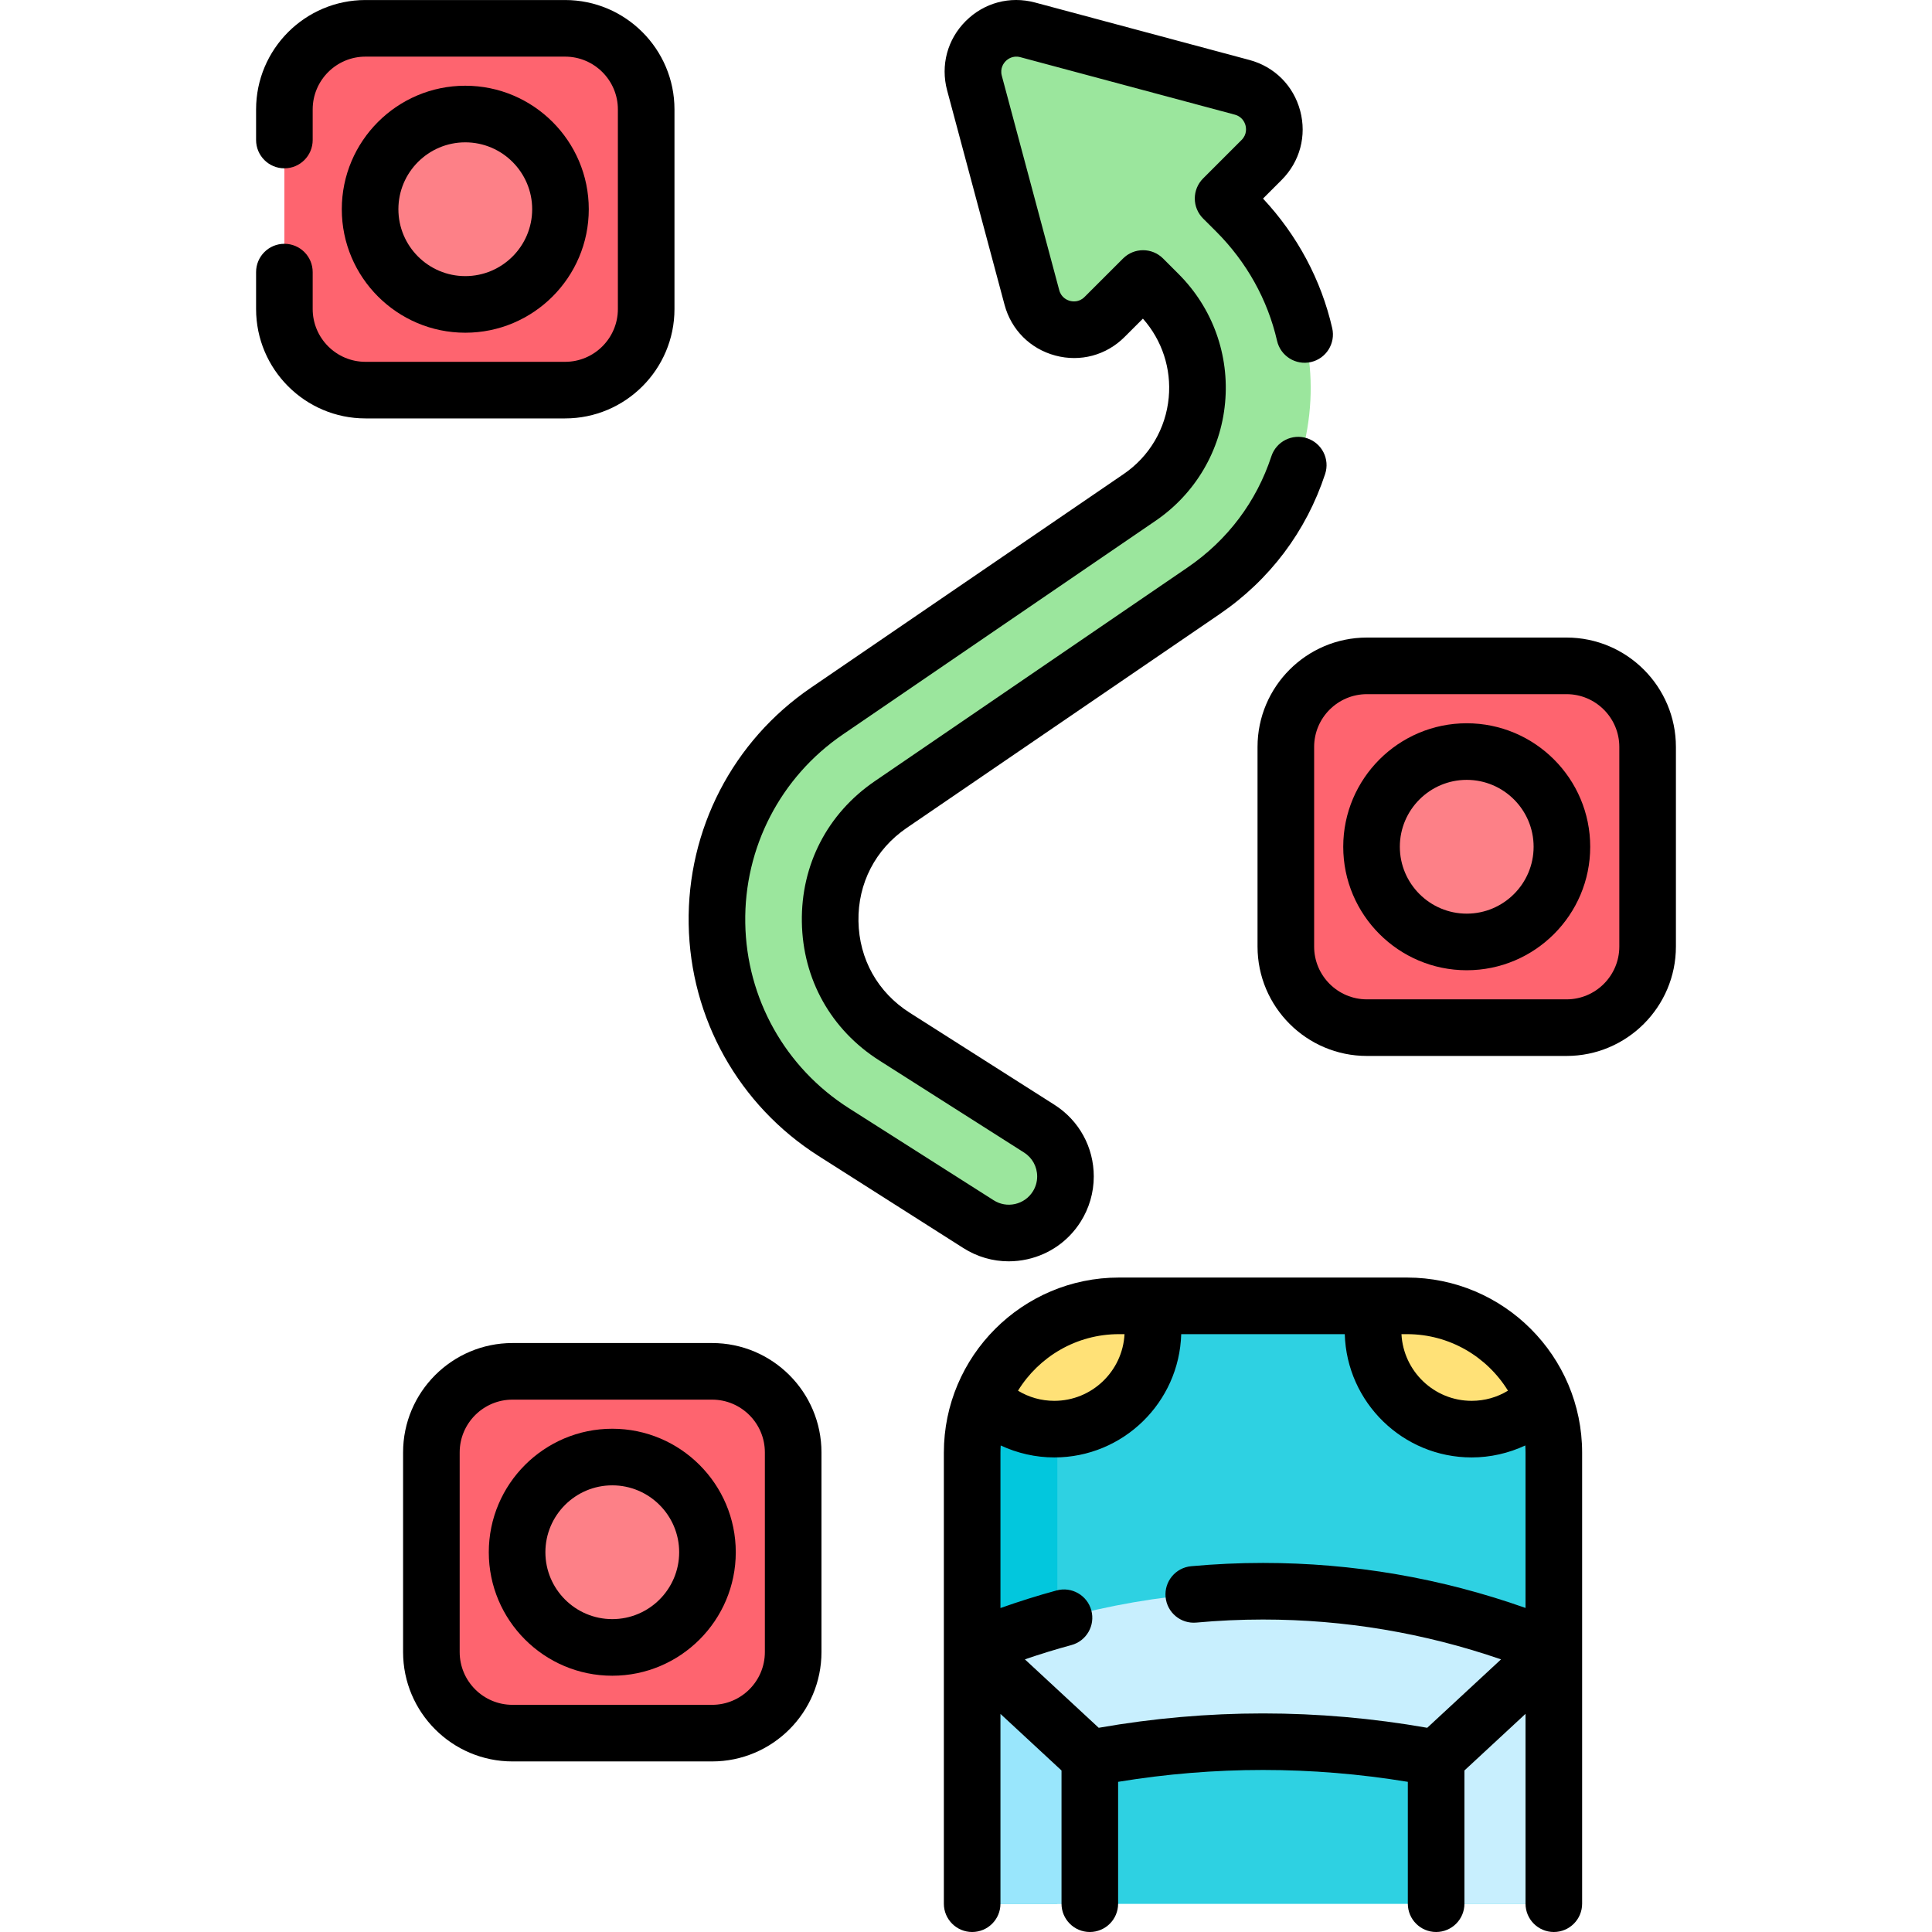
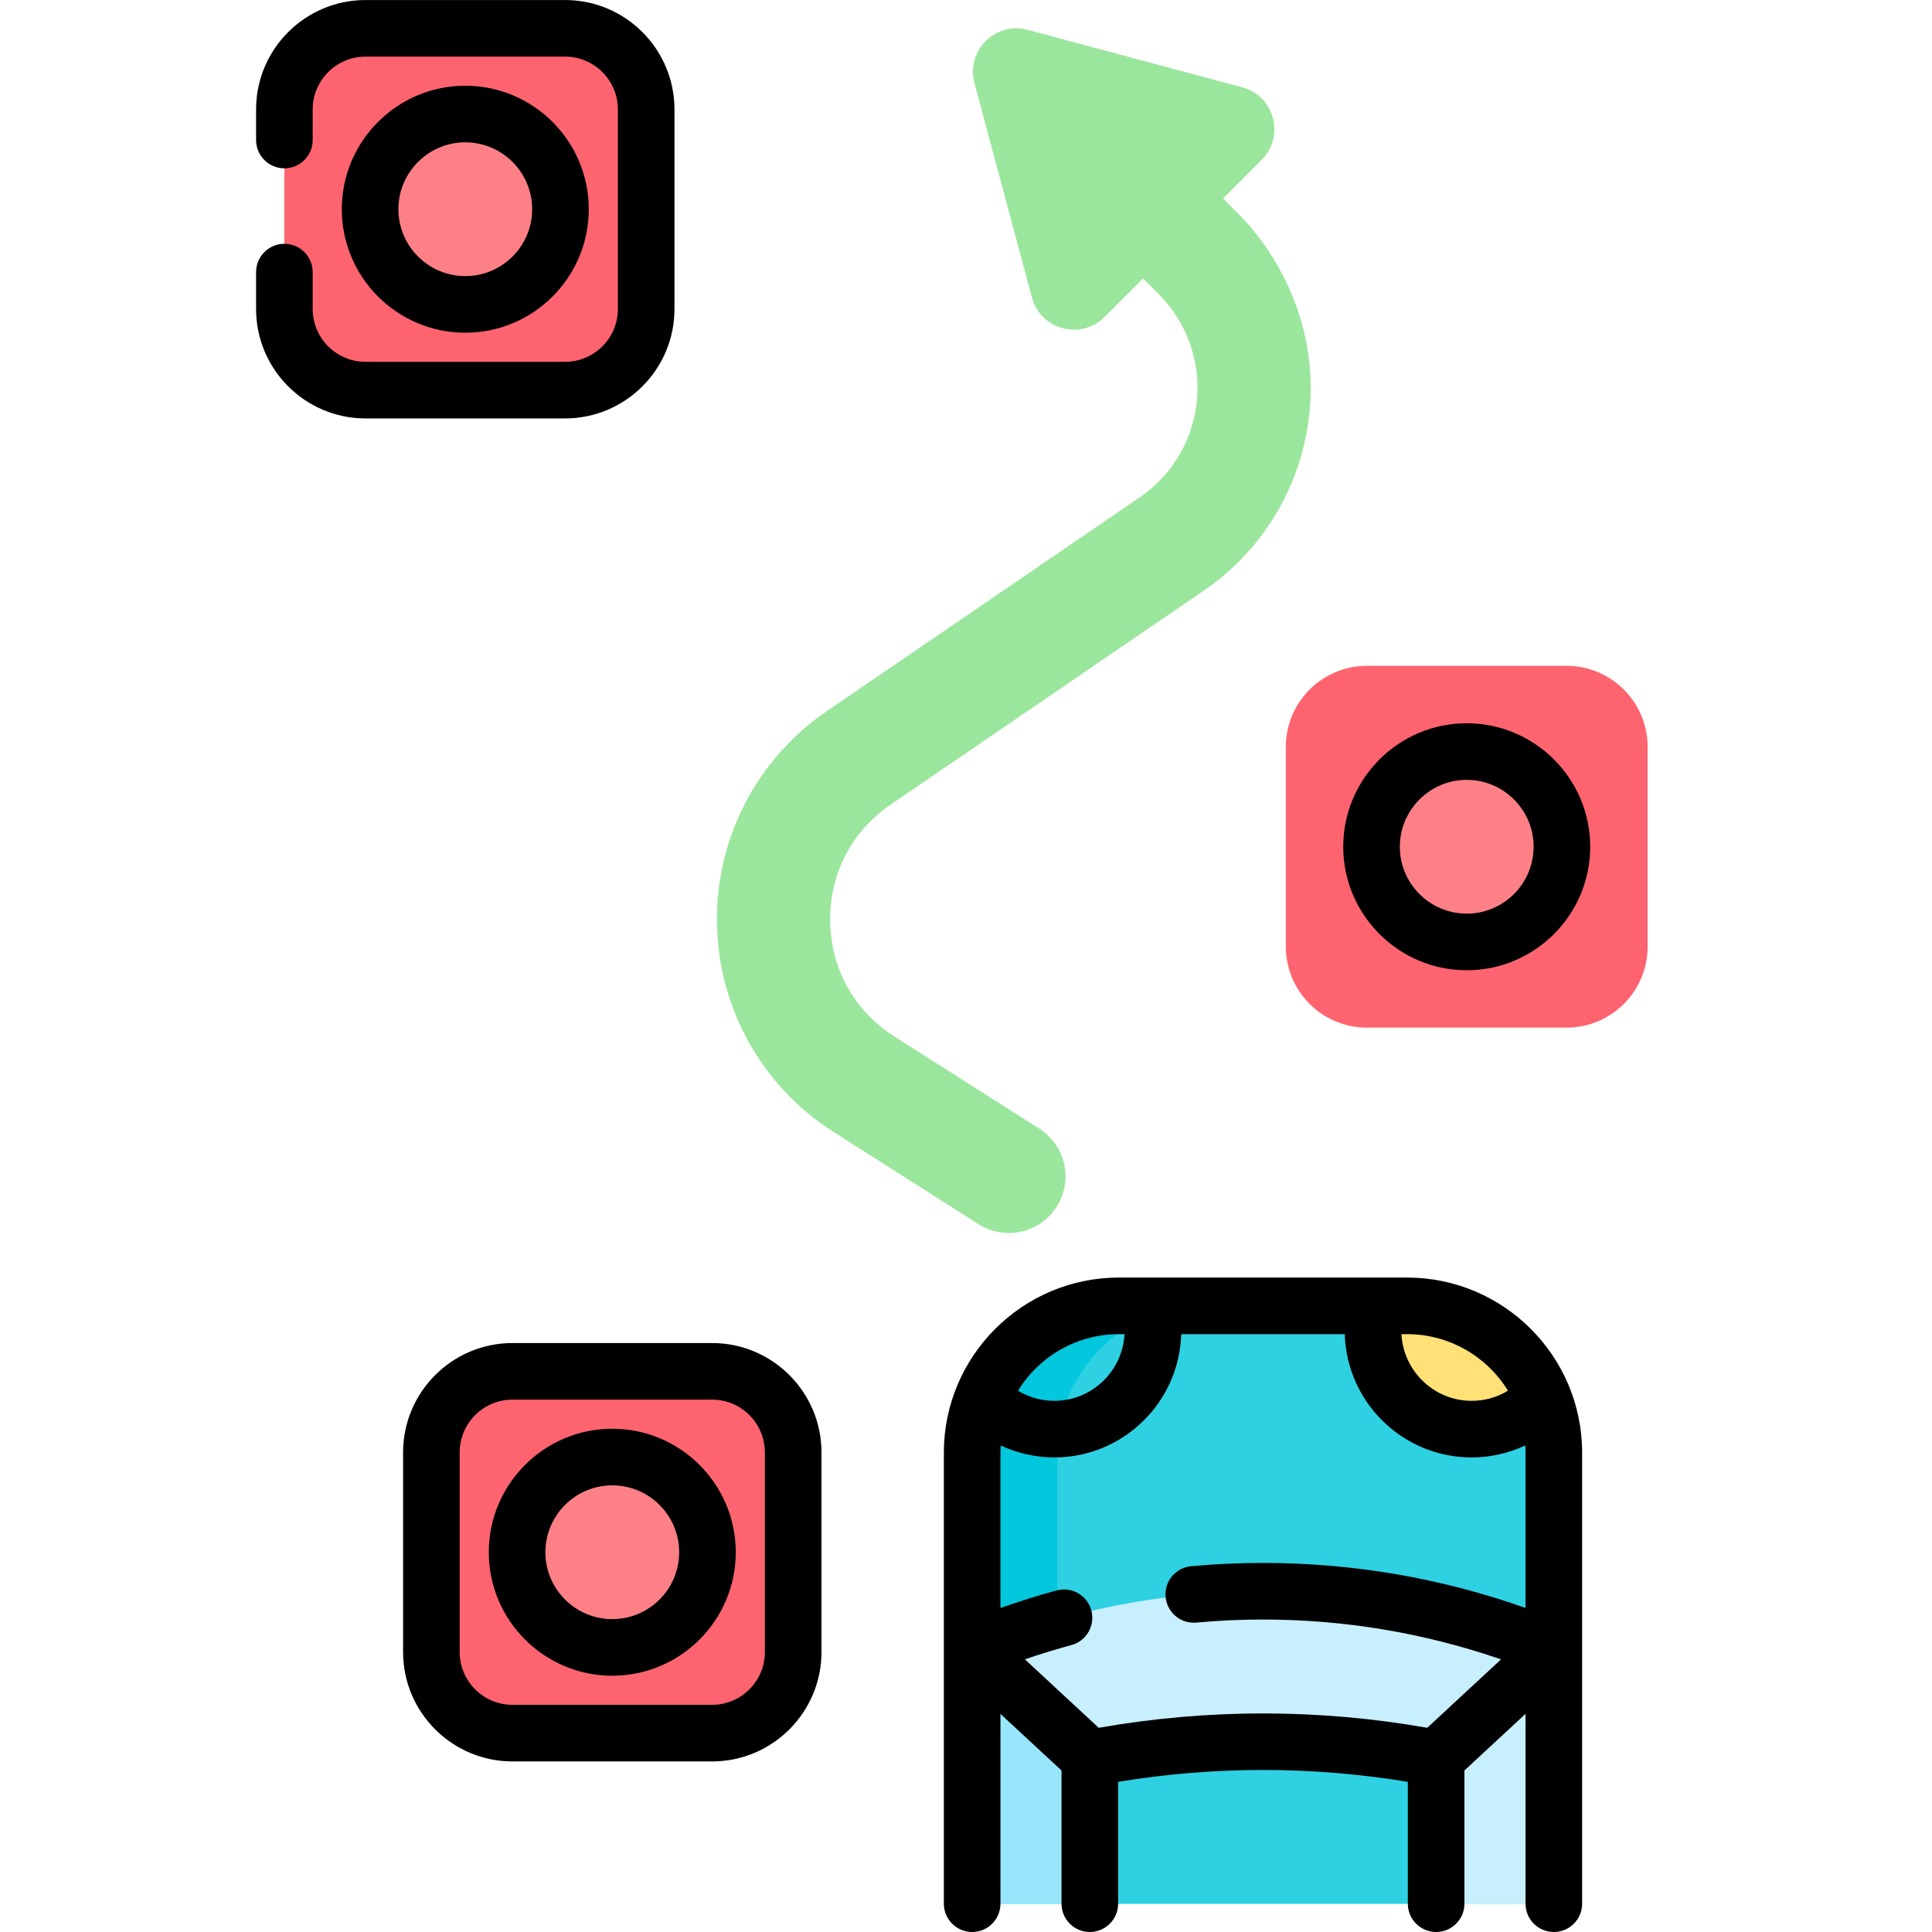
<svg xmlns="http://www.w3.org/2000/svg" id="Capa_1" height="512" viewBox="0 0 512 512" width="512">
  <g>
    <g>
      <path d="m327.591 56.042-3.457-3.457 10.198-10.198c6.267-6.267 3.399-16.968-5.162-19.261l-56.831-15.222c-8.56-2.293-16.392 5.54-14.099 14.099l15.224 56.83c2.293 8.56 12.994 11.428 19.26 5.161l10.196-10.196 4.133 4.133c7.42 7.42 11.116 17.668 10.142 28.116-.975 10.448-6.503 19.835-15.167 25.755l-82.907 56.644c-18.606 12.712-29.493 33.752-29.121 56.284.371 22.532 11.946 43.203 30.962 55.294l38.352 24.387c6.991 4.445 16.261 2.382 20.707-4.609 4.445-6.991 2.382-16.261-4.609-20.707l-38.352-24.387c-10.637-6.764-16.856-17.871-17.063-30.474-.208-12.603 5.642-23.908 16.049-31.019l82.907-56.644c16.824-11.494 27.269-30.042 28.314-50.514.954-18.666-6.458-36.797-19.676-50.015z" fill="#9be69d" />
      <g>
        <path d="m411.783 384.97v119.53h-154.15v-119.53c0-21.49 17.42-38.91 38.9-38.91h76.34c21.49 0 38.91 17.42 38.91 38.91z" fill="#2ed1e2" />
        <path d="m319.103 346.06c-21.49 0-38.9 17.42-38.9 38.91v119.53h-22.57v-119.53c0-21.49 17.41-38.91 38.91-38.91z" fill="#02c7dd" />
-         <path d="m304.75 346.062c.529 2.082.812 4.261.812 6.511 0 14.443-11.717 26.159-26.159 26.159-7.49 0-14.249-3.15-19.004-8.205 5.735-14.337 19.754-24.465 36.138-24.465z" fill="#ffe177" />
        <path d="m409.008 370.536c-4.755 5.047-11.514 8.196-19.004 8.196-14.443 0-26.15-11.716-26.15-26.159 0-2.25.282-4.429.812-6.511h8.214c16.383 0 30.402 10.129 36.128 24.474z" fill="#ffe177" />
        <path d="m411.783 437.02v67.48h-154.15v-67.48c49.35-20.44 104.79-20.44 154.14 0z" fill="#c8effe" />
        <path d="m288.813 465.92v38.58h-31.19v-67.48h.01z" fill="#99e6fc" />
        <path d="m380.593 465.92v38.58h-91.78v-38.58c30.32-5.79 61.46-5.79 91.78 0z" fill="#2ed1e2" />
      </g>
      <g>
        <path d="m188.712 459.296h-52.905c-11.867 0-21.487-9.62-21.487-21.487v-52.905c0-11.867 9.62-21.487 21.487-21.487h52.905c11.867 0 21.487 9.62 21.487 21.487v52.905c0 11.867-9.621 21.487-21.487 21.487z" fill="#fe646f" />
        <circle cx="162.259" cy="411.356" fill="#fd8087" r="25.226" />
      </g>
      <g>
        <path d="m415.152 272.333h-52.905c-11.867 0-21.487-9.62-21.487-21.487v-52.905c0-11.867 9.62-21.487 21.487-21.487h52.905c11.867 0 21.487 9.62 21.487 21.487v52.905c0 11.867-9.62 21.487-21.487 21.487z" fill="#fe646f" />
        <circle cx="388.699" cy="224.394" fill="#fd8087" r="25.226" />
      </g>
      <g>
        <path d="m149.756 103.379h-52.904c-11.867 0-21.487-9.62-21.487-21.487v-52.905c0-11.867 9.62-21.487 21.487-21.487h52.905c11.867 0 21.487 9.62 21.487 21.487v52.905c-.001 11.867-9.621 21.487-21.488 21.487z" fill="#fe646f" />
        <circle cx="123.304" cy="55.439" fill="#fd8087" r="25.226" />
      </g>
    </g>
    <g>
-       <path d="m216.937 306.352 38.347 24.388c3.653 2.326 7.802 3.525 12.03 3.525 1.641 0 3.295-.181 4.936-.546 5.863-1.307 10.87-4.818 14.102-9.897 2.296-3.616 3.509-7.783 3.509-12.048 0-7.747-3.898-14.85-10.426-18.998l-38.352-24.392c-8.473-5.383-13.423-14.224-13.583-24.264-.167-10.035 4.489-19.039 12.772-24.702l82.907-56.648c13.307-9.087 22.988-21.937 27.995-37.16 1.294-3.935-.848-8.173-4.782-9.467-3.937-1.294-8.174.848-9.468 4.782-3.967 12.062-11.644 22.249-22.206 29.46l-82.91 56.65c-12.522 8.56-19.558 22.169-19.306 37.33.241 15.172 7.726 28.542 20.534 36.679l38.352 24.391c2.175 1.382 3.473 3.752 3.473 6.34 0 1.415-.405 2.802-1.168 4.002-1.077 1.693-2.749 2.866-4.706 3.302-1.958.437-3.962.083-5.651-.993l-38.349-24.39c-16.882-10.737-27.157-29.085-27.485-49.084-.329-20.006 9.335-38.683 25.852-49.964l82.91-56.65c10.513-7.186 17.218-18.576 18.395-31.241 1.187-12.677-3.297-25.114-12.304-34.121l-4.13-4.131c-2.928-2.927-7.675-2.93-10.604-.002l-10.207 10.197c-1.472 1.475-3.192 1.216-3.862 1.037-.675-.181-2.303-.818-2.845-2.838l-15.22-56.829c-.54-2.02.547-3.385 1.039-3.877.493-.493 1.852-1.581 3.874-1.041l56.832 15.231c2.018.54 2.655 2.161 2.835 2.833.181.673.44 2.398-1.039 3.879l-10.2 10.2c-1.408 1.408-2.198 3.317-2.197 5.309.001 1.991.794 3.899 2.204 5.305l3.453 3.443c8.07 8.07 13.652 18.084 16.142 28.959.924 4.039 4.948 6.562 8.984 5.637 4.037-.924 6.561-4.947 5.637-8.985-2.928-12.789-9.247-24.607-18.341-34.339l4.924-4.923c4.862-4.863 6.702-11.73 4.921-18.37-1.78-6.638-6.807-11.662-13.443-13.437l-56.832-15.231c-6.638-1.776-13.501.064-18.36 4.923s-6.699 11.722-4.923 18.362l15.221 56.834c1.785 6.643 6.816 11.668 13.461 13.444 6.635 1.772 13.496-.07 18.342-4.924l4.862-4.857c5.076 5.717 7.558 13.247 6.84 20.917-.763 8.211-5.109 15.593-11.924 20.251l-82.907 56.648c-20.693 14.132-32.8 37.532-32.389 62.595.413 25.057 13.285 48.045 34.434 61.496z" />
      <path d="m372.871 338.563h-76.339c-25.585 0-46.4 20.819-46.4 46.409v119.528c0 4.142 3.358 7.5 7.5 7.5 4.143 0 7.5-3.358 7.5-7.5v-50.3l16.18 14.997v35.303c0 4.142 3.357 7.5 7.5 7.5 4.142 0 7.5-3.358 7.5-7.5v-32.295c25.505-4.193 51.273-4.193 76.778 0v32.295c0 4.142 3.357 7.5 7.5 7.5 4.142 0 7.5-3.358 7.5-7.5v-35.306l16.19-15.007v50.313c0 4.142 3.357 7.5 7.5 7.5s7.5-3.358 7.5-7.5v-119.528c0-25.59-20.819-46.409-46.409-46.409zm26.758 29.983c-2.867 1.742-6.158 2.689-9.628 2.689-9.951 0-18.082-7.844-18.6-17.672h1.469c11.302 0 21.225 6.001 26.759 14.983zm-103.097-14.983h1.478c-.518 9.828-8.653 17.672-18.609 17.672-3.468 0-6.756-.947-9.621-2.687 5.533-8.983 15.454-14.985 26.752-14.985zm-5.362 104.318-19.565-18.134c4.078-1.403 8.197-2.668 12.325-3.786 3.999-1.082 6.362-5.201 5.28-9.199s-5.205-6.36-9.198-5.28c-4.992 1.351-9.963 2.926-14.88 4.662v-41.172c0-.642.025-1.277.063-1.909 4.412 2.057 9.262 3.171 14.206 3.171 18.228 0 33.108-14.568 33.634-32.672h43.341c.525 18.103 15.401 32.672 33.625 32.672 4.947 0 9.8-1.115 14.215-3.174.038.633.064 1.269.064 1.912v41.15c-22.362-7.918-45.715-11.931-69.58-11.931-6.322 0-12.723.293-19.025.871-4.124.378-7.161 4.029-6.783 8.154.379 4.125 4.02 7.165 8.154 6.784 5.848-.537 11.787-.809 17.654-.809 21.62 0 42.787 3.558 63.089 10.561l-19.559 18.128c-28.906-5.073-58.153-5.073-87.06.001z" />
      <path d="m188.713 355.92h-52.904c-15.984 0-28.987 13.003-28.987 28.986v52.904c0 15.984 13.003 28.987 28.987 28.987h52.904c15.983 0 28.986-13.003 28.986-28.987v-52.904c0-15.983-13.003-28.986-28.986-28.986zm13.986 81.89c0 7.712-6.274 13.987-13.987 13.987h-52.904c-7.712 0-13.987-6.275-13.987-13.987v-52.904c0-7.712 6.275-13.987 13.987-13.987h52.904c7.712 0 13.987 6.274 13.987 13.987z" />
      <path d="m162.261 378.632c-18.045 0-32.726 14.681-32.726 32.726s14.68 32.726 32.726 32.726 32.726-14.68 32.726-32.726-14.681-32.726-32.726-32.726zm0 50.452c-9.774 0-17.726-7.952-17.726-17.726s7.952-17.726 17.726-17.726 17.726 7.952 17.726 17.726-7.952 17.726-17.726 17.726z" />
-       <path d="m415.149 168.96h-52.904c-15.983 0-28.986 13.003-28.986 28.986v52.904c0 15.984 13.003 28.987 28.986 28.987h52.904c15.983 0 28.986-13.003 28.986-28.987v-52.904c0-15.982-13.002-28.986-28.986-28.986zm13.986 81.891c0 7.712-6.274 13.987-13.986 13.987h-52.904c-7.712 0-13.986-6.275-13.986-13.987v-52.904c0-7.712 6.274-13.987 13.986-13.987h52.904c7.712 0 13.986 6.274 13.986 13.987z" />
      <path d="m388.697 191.673c-18.045 0-32.725 14.681-32.725 32.726s14.68 32.726 32.725 32.726c18.046 0 32.726-14.681 32.726-32.726s-14.681-32.726-32.726-32.726zm0 50.452c-9.773 0-17.725-7.952-17.725-17.726s7.952-17.726 17.725-17.726c9.774 0 17.726 7.952 17.726 17.726s-7.952 17.726-17.726 17.726z" />
      <path d="m178.743 81.897v-52.899c0-15.985-13.005-28.99-28.99-28.99h-52.898c-15.985 0-28.99 13.005-28.99 28.99v8.11c0 4.142 3.358 7.5 7.5 7.5s7.5-3.358 7.5-7.5v-8.11c0-7.714 6.276-13.99 13.99-13.99h52.899c7.714 0 13.99 6.276 13.99 13.99v52.899c0 7.714-6.276 13.99-13.99 13.99h-52.899c-7.714 0-13.99-6.276-13.99-13.99v-9.79c0-4.142-3.358-7.5-7.5-7.5s-7.5 3.358-7.5 7.5v9.79c0 15.985 13.005 28.989 28.99 28.989h52.899c15.985.001 28.989-13.004 28.989-28.989z" />
      <path d="m123.306 88.173c18.045 0 32.726-14.681 32.726-32.726s-14.681-32.726-32.726-32.726-32.726 14.681-32.726 32.726 14.681 32.726 32.726 32.726zm0-50.452c9.774 0 17.726 7.952 17.726 17.726s-7.952 17.726-17.726 17.726-17.726-7.952-17.726-17.726 7.952-17.726 17.726-17.726z" />
    </g>
  </g>
</svg>